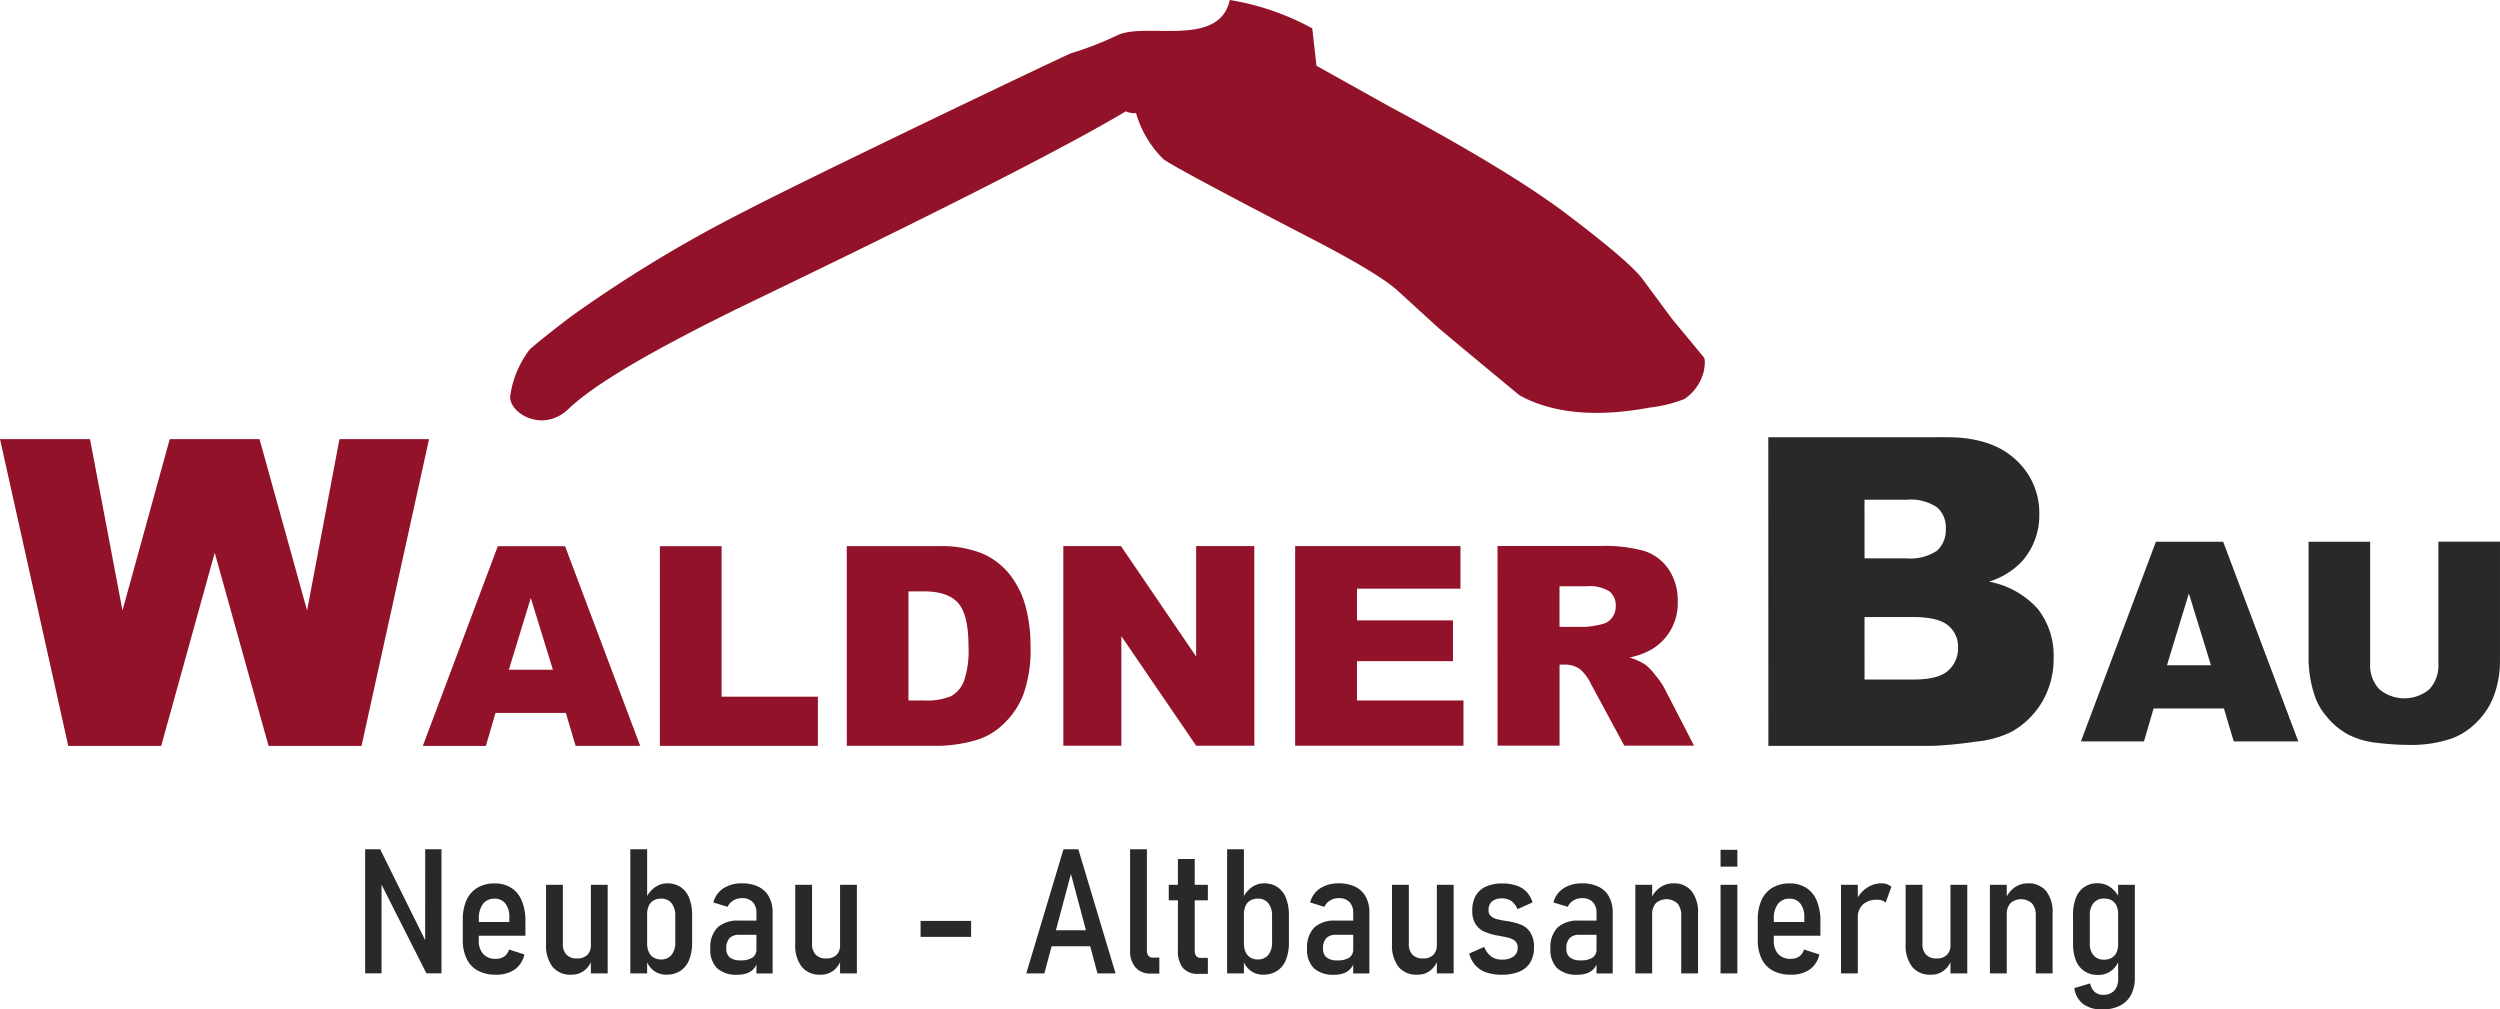
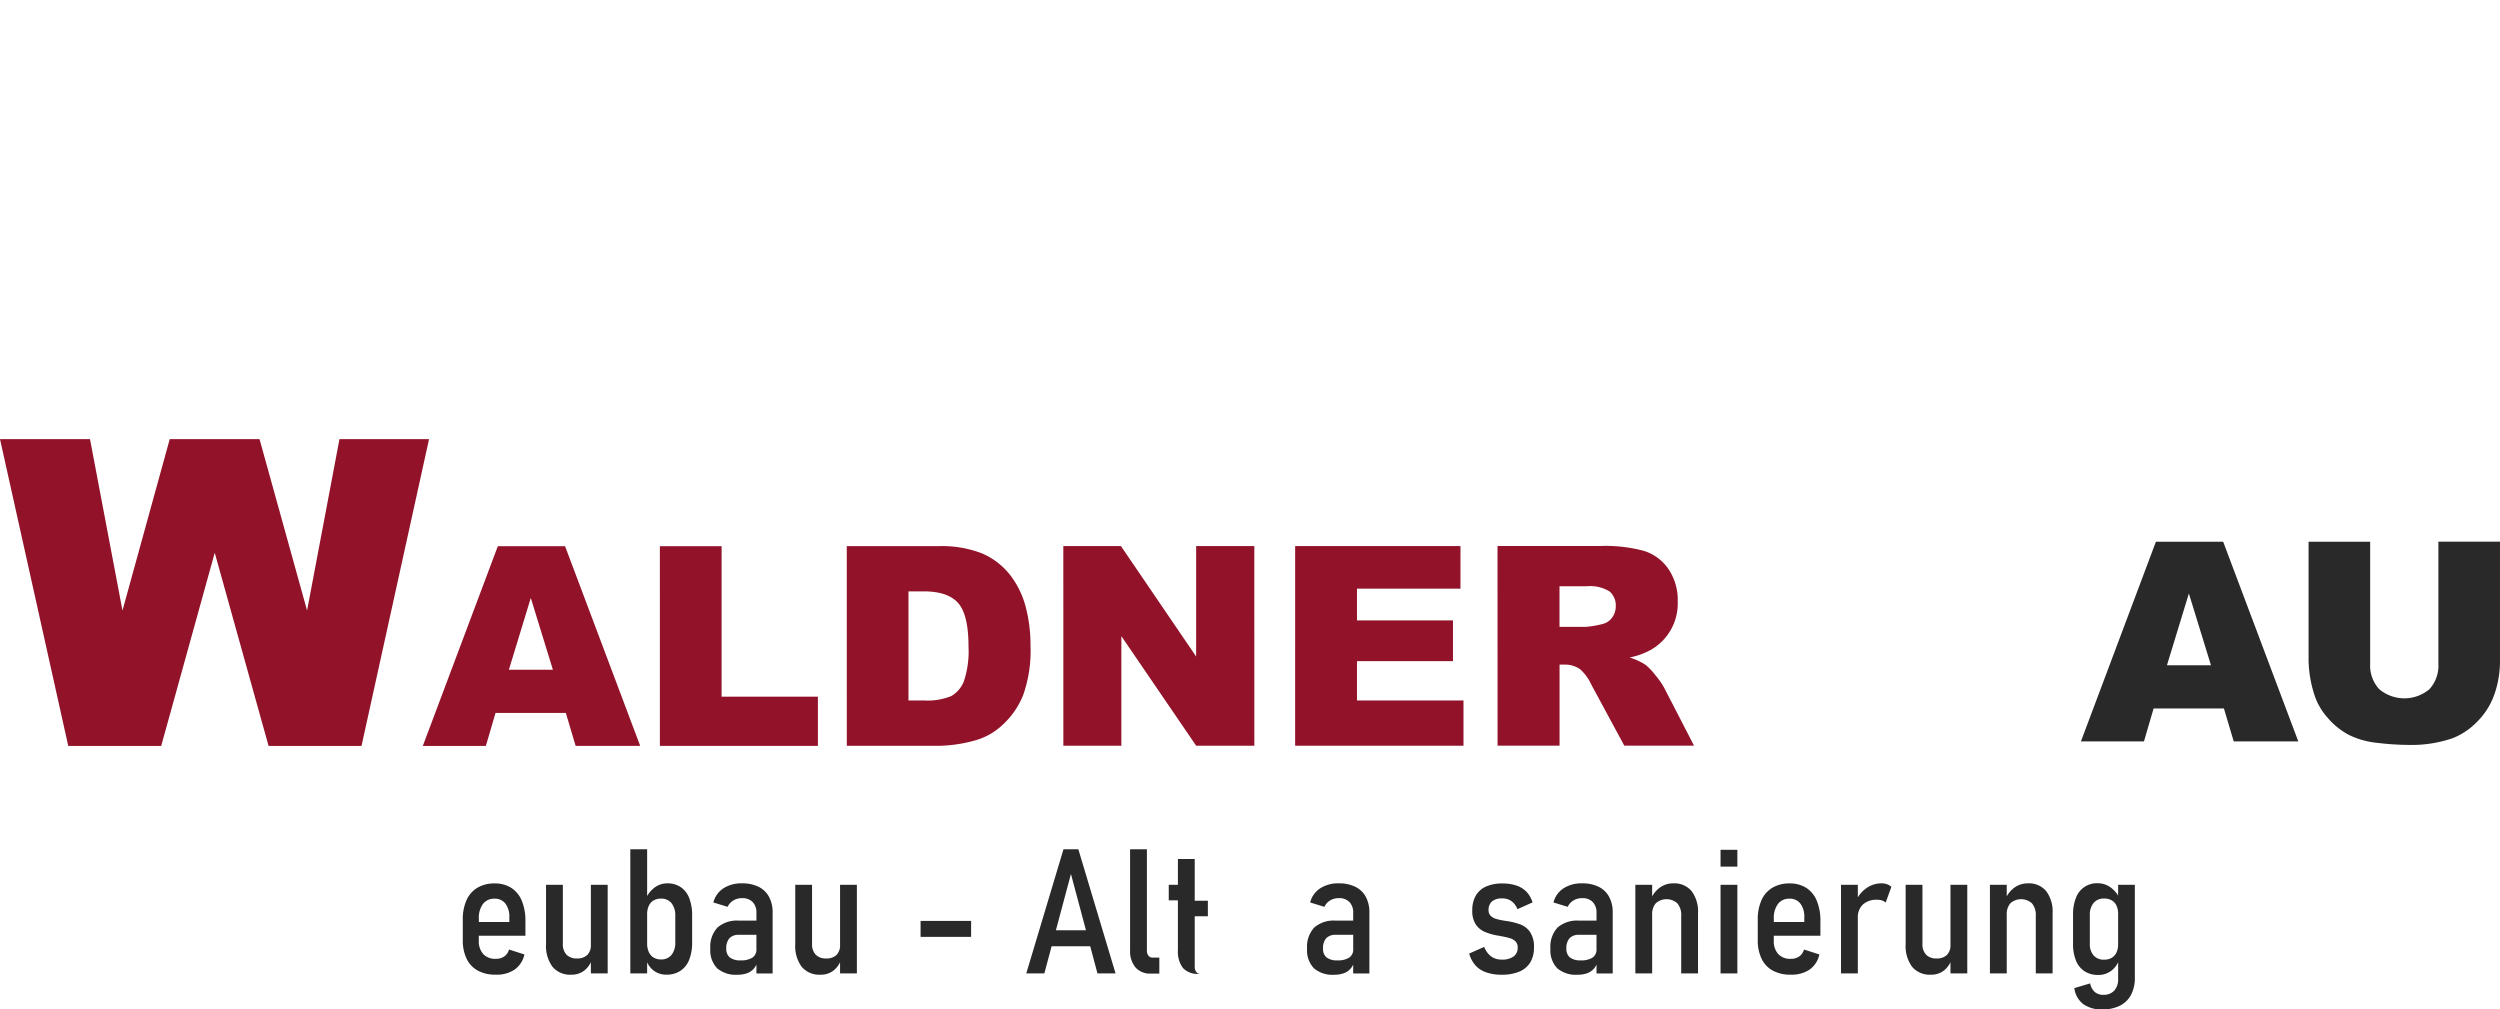
<svg xmlns="http://www.w3.org/2000/svg" width="312.2" height="126.058" viewBox="0 0 312.2 126.058">
  <g id="Gruppe_363" data-name="Gruppe 363" transform="translate(-188.954 -82.802)">
    <g id="Gruppe_361" data-name="Gruppe 361" transform="translate(234.553 188.86)">
-       <path id="Pfad_1563" data-name="Pfad 1563" d="M264.218,251.774,258.6,240.423h-1.878v15.491h2.049V244.842l5.6,11.072h1.885V240.423h-2.034Z" transform="translate(-256.722 -240.423)" fill="#292929" />
      <path id="Pfad_1564" data-name="Pfad 1564" d="M280.9,247.314a3.774,3.774,0,0,0-2.078-.553,4.094,4.094,0,0,0-2.146.535,3.423,3.423,0,0,0-1.361,1.543,5.818,5.818,0,0,0-.47,2.453v2.547a5.2,5.2,0,0,0,.488,2.347,3.292,3.292,0,0,0,1.4,1.47,4.589,4.589,0,0,0,2.223.5,4.031,4.031,0,0,0,2.369-.64,3.134,3.134,0,0,0,1.215-1.885l-1.922-.618a1.579,1.579,0,0,1-.589.863,1.819,1.819,0,0,1-1.074.3,2.025,2.025,0,0,1-1.561-.6,2.392,2.392,0,0,1-.55-1.685v-.6h5.822v-1.823a6.439,6.439,0,0,0-.455-2.547A3.471,3.471,0,0,0,280.9,247.314Zm-.244,4.265h-3.806v-.4a2.929,2.929,0,0,1,.517-1.859,1.749,1.749,0,0,1,1.455-.655,1.63,1.63,0,0,1,1.343.612,2.664,2.664,0,0,1,.491,1.71Z" transform="translate(-262.65 -242.496)" fill="#292929" />
      <path id="Pfad_1565" data-name="Pfad 1565" d="M295.892,254.5a1.707,1.707,0,0,1-.447,1.277,1.779,1.779,0,0,1-1.292.437,1.735,1.735,0,0,1-1.3-.47,1.857,1.857,0,0,1-.458-1.353v-7.377h-2.1v7.42a4.349,4.349,0,0,0,.808,2.82,2.859,2.859,0,0,0,2.347.986,2.553,2.553,0,0,0,1.616-.513,2.891,2.891,0,0,0,.826-1.044v1.4h2.1V247.015h-2.1Z" transform="translate(-267.704 -242.579)" fill="#292929" />
      <path id="Pfad_1566" data-name="Pfad 1566" d="M312.227,245.147a2.922,2.922,0,0,0-1.677-.47,2.615,2.615,0,0,0-1.594.535,3.406,3.406,0,0,0-.92,1.05v-5.838h-2.1v15.5h2.1v-1.38a2.717,2.717,0,0,0,.83,1.038,2.566,2.566,0,0,0,1.58.5,3.114,3.114,0,0,0,1.735-.473,2.913,2.913,0,0,0,1.1-1.375,5.717,5.717,0,0,0,.375-2.18V248.7a5.859,5.859,0,0,0-.363-2.179A2.891,2.891,0,0,0,312.227,245.147Zm-.676,6.877a2.432,2.432,0,0,1-.466,1.587,1.614,1.614,0,0,1-1.313.568,1.748,1.748,0,0,1-.939-.24,1.562,1.562,0,0,1-.589-.688,2.542,2.542,0,0,1-.208-1.077v-3.636a2.448,2.448,0,0,1,.208-1.052,1.493,1.493,0,0,1,.589-.67,1.814,1.814,0,0,1,.939-.229,1.612,1.612,0,0,1,1.313.568,2.448,2.448,0,0,1,.466,1.583Z" transform="translate(-272.821 -240.423)" fill="#292929" />
      <path id="Pfad_1567" data-name="Pfad 1567" d="M326.811,247.178a4.559,4.559,0,0,0-2.063-.433,4.11,4.11,0,0,0-2.336.626,2.97,2.97,0,0,0-1.248,1.762l1.779.546a1.79,1.79,0,0,1,.721-.8,2.072,2.072,0,0,1,1.085-.284,1.75,1.75,0,0,1,1.321.484,1.879,1.879,0,0,1,.47,1.361v.961h-2.188a3.7,3.7,0,0,0-2.681.866,3.517,3.517,0,0,0-.888,2.627,3.233,3.233,0,0,0,.848,2.453,3.555,3.555,0,0,0,2.551.811,3.343,3.343,0,0,0,1.237-.207,2.042,2.042,0,0,0,.859-.63,2.215,2.215,0,0,0,.262-.429v1.107h2.023v-7.6a4.019,4.019,0,0,0-.448-1.965A2.958,2.958,0,0,0,326.811,247.178Zm-.764,8.839a2.618,2.618,0,0,1-1.492.346,2.072,2.072,0,0,1-1.339-.364,1.349,1.349,0,0,1-.44-1.11,1.845,1.845,0,0,1,.393-1.288,1.55,1.55,0,0,1,1.194-.426h2.176v1.791A1.2,1.2,0,0,1,326.047,256.017Z" transform="translate(-277.677 -242.491)" fill="#292929" />
      <path id="Pfad_1568" data-name="Pfad 1568" d="M342.142,254.5a1.7,1.7,0,0,1-.447,1.277,1.777,1.777,0,0,1-1.291.437,1.733,1.733,0,0,1-1.3-.47,1.854,1.854,0,0,1-.459-1.353v-7.377h-2.1v7.42a4.349,4.349,0,0,0,.807,2.82,2.86,2.86,0,0,0,2.348.986,2.555,2.555,0,0,0,1.616-.513,2.889,2.889,0,0,0,.826-1.044v1.4h2.1V247.015h-2.1Z" transform="translate(-282.834 -242.579)" fill="#292929" />
      <rect id="Rechteck_182" data-name="Rechteck 182" width="6.31" height="1.994" transform="translate(69.363 8.945)" fill="#292929" />
      <path id="Pfad_1569" data-name="Pfad 1569" d="M384.069,240.423l-4.647,15.5h2.259l.906-3.392h4.819l.906,3.392h2.259l-4.647-15.5Zm-.949,10.117L385,243.505l1.877,7.034Z" transform="translate(-296.86 -240.423)" fill="#292929" />
      <path id="Pfad_1570" data-name="Pfad 1570" d="M400.98,253.712a1.077,1.077,0,0,1-.19-.688v-12.6h-2.1v12.591a3.17,3.17,0,0,0,.677,2.165,2.41,2.41,0,0,0,1.91.768h1.066v-1.994h-.808A.673.673,0,0,1,400.98,253.712Z" transform="translate(-303.164 -240.423)" fill="#292929" />
-       <path id="Pfad_1571" data-name="Pfad 1571" d="M409.11,242.229h-2.1v3.22h-1.143v1.94h1.143v6.248a3.333,3.333,0,0,0,.622,2.19,2.426,2.426,0,0,0,1.969.743h1.15v-1.994h-.928a.62.62,0,0,1-.531-.248,1.1,1.1,0,0,1-.182-.68v-6.259h1.641v-1.94H409.11Z" transform="translate(-305.512 -241.014)" fill="#292929" />
-       <path id="Pfad_1572" data-name="Pfad 1572" d="M422.986,245.147a2.925,2.925,0,0,0-1.677-.47,2.613,2.613,0,0,0-1.594.535,3.4,3.4,0,0,0-.92,1.05v-5.838h-2.1v15.5h2.1v-1.379a2.714,2.714,0,0,0,.83,1.037,2.564,2.564,0,0,0,1.579.5,3.115,3.115,0,0,0,1.736-.473,2.916,2.916,0,0,0,1.1-1.375,5.716,5.716,0,0,0,.375-2.18V248.7a5.857,5.857,0,0,0-.364-2.179A2.894,2.894,0,0,0,422.986,245.147Zm-.677,6.877a2.432,2.432,0,0,1-.466,1.587,1.614,1.614,0,0,1-1.313.568,1.748,1.748,0,0,1-.939-.24,1.57,1.57,0,0,1-.589-.688,2.553,2.553,0,0,1-.207-1.077v-3.636a2.458,2.458,0,0,1,.207-1.052,1.5,1.5,0,0,1,.589-.67,1.815,1.815,0,0,1,.939-.229,1.612,1.612,0,0,1,1.313.568,2.448,2.448,0,0,1,.466,1.583Z" transform="translate(-309.053 -240.423)" fill="#292929" />
+       <path id="Pfad_1571" data-name="Pfad 1571" d="M409.11,242.229h-2.1v3.22h-1.143v1.94h1.143v6.248a3.333,3.333,0,0,0,.622,2.19,2.426,2.426,0,0,0,1.969.743h1.15h-.928a.62.62,0,0,1-.531-.248,1.1,1.1,0,0,1-.182-.68v-6.259h1.641v-1.94H409.11Z" transform="translate(-305.512 -241.014)" fill="#292929" />
      <path id="Pfad_1573" data-name="Pfad 1573" d="M437.57,247.178a4.561,4.561,0,0,0-2.063-.433,4.11,4.11,0,0,0-2.336.626,2.968,2.968,0,0,0-1.248,1.762l1.779.546a1.785,1.785,0,0,1,.721-.8,2.072,2.072,0,0,1,1.085-.284,1.751,1.751,0,0,1,1.321.484,1.879,1.879,0,0,1,.469,1.361v.961H435.11a3.7,3.7,0,0,0-2.682.866,3.52,3.52,0,0,0-.888,2.627,3.23,3.23,0,0,0,.848,2.453,3.555,3.555,0,0,0,2.551.811,3.345,3.345,0,0,0,1.237-.207,2.042,2.042,0,0,0,.859-.63,2.18,2.18,0,0,0,.262-.429v1.107h2.023v-7.6a4.019,4.019,0,0,0-.447-1.965A2.958,2.958,0,0,0,437.57,247.178Zm-.764,8.839a2.614,2.614,0,0,1-1.492.346,2.072,2.072,0,0,1-1.339-.364,1.349,1.349,0,0,1-.441-1.11,1.845,1.845,0,0,1,.393-1.288,1.552,1.552,0,0,1,1.194-.426H437.3v1.791A1.2,1.2,0,0,1,436.805,256.017Z" transform="translate(-313.91 -242.491)" fill="#292929" />
-       <path id="Pfad_1574" data-name="Pfad 1574" d="M452.9,254.5a1.707,1.707,0,0,1-.447,1.277,1.779,1.779,0,0,1-1.292.437,1.735,1.735,0,0,1-1.3-.47,1.857,1.857,0,0,1-.458-1.353v-7.377h-2.1v7.42a4.349,4.349,0,0,0,.808,2.82,2.859,2.859,0,0,0,2.347.986,2.553,2.553,0,0,0,1.616-.513,2.886,2.886,0,0,0,.826-1.045v1.4H455V247.015h-2.1Z" transform="translate(-319.067 -242.579)" fill="#292929" />
      <path id="Pfad_1575" data-name="Pfad 1575" d="M468.077,251.906a8.521,8.521,0,0,0-1.718-.443.288.288,0,0,1-.055,0,.313.313,0,0,0-.051-.007.1.1,0,0,0-.047-.011.16.16,0,0,1-.058-.011,8.74,8.74,0,0,1-1.146-.24,1.644,1.644,0,0,1-.684-.379.923.923,0,0,1-.273-.713,1.378,1.378,0,0,1,.433-1.1,1.907,1.907,0,0,1,1.274-.371,1.948,1.948,0,0,1,1.147.335,2.259,2.259,0,0,1,.753,1.008l1.885-.844a3.29,3.29,0,0,0-.746-1.313,3.086,3.086,0,0,0-1.259-.789,5.42,5.42,0,0,0-1.78-.262,4.831,4.831,0,0,0-2.042.39,2.777,2.777,0,0,0-1.27,1.143,3.651,3.651,0,0,0-.43,1.848,3.015,3.015,0,0,0,.43,1.721,2.554,2.554,0,0,0,1.084.921,7.408,7.408,0,0,0,1.576.469.5.5,0,0,1,.077.007.733.733,0,0,1,.073.015c.044.007.091.018.142.026s.094.022.138.029a10.8,10.8,0,0,1,1.183.266,1.654,1.654,0,0,1,.691.4,1.02,1.02,0,0,1,.276.757,1.319,1.319,0,0,1-.509,1.124,2.4,2.4,0,0,1-1.481.39,2.2,2.2,0,0,1-1.324-.393,2.663,2.663,0,0,1-.863-1.194l-1.878.83a3.622,3.622,0,0,0,.775,1.474,3.207,3.207,0,0,0,1.346.877,5.761,5.761,0,0,0,1.943.295,5.569,5.569,0,0,0,2.2-.389,2.891,2.891,0,0,0,1.365-1.15,3.52,3.52,0,0,0,.462-1.863,3.283,3.283,0,0,0-.473-1.9A2.538,2.538,0,0,0,468.077,251.906Z" transform="translate(-323.751 -242.496)" fill="#292929" />
      <path id="Pfad_1576" data-name="Pfad 1576" d="M482.728,247.178a4.561,4.561,0,0,0-2.063-.433,4.114,4.114,0,0,0-2.337.626,2.973,2.973,0,0,0-1.248,1.762l1.78.546a1.782,1.782,0,0,1,.721-.8,2.071,2.071,0,0,1,1.085-.284,1.752,1.752,0,0,1,1.321.484,1.879,1.879,0,0,1,.469,1.361v.961h-2.187a3.7,3.7,0,0,0-2.682.866,3.52,3.52,0,0,0-.888,2.627,3.23,3.23,0,0,0,.848,2.453,3.555,3.555,0,0,0,2.551.811,3.348,3.348,0,0,0,1.237-.207,2.043,2.043,0,0,0,.859-.63,2.182,2.182,0,0,0,.262-.429v1.107h2.023v-7.6a4.019,4.019,0,0,0-.447-1.965A2.958,2.958,0,0,0,482.728,247.178Zm-.764,8.839a2.615,2.615,0,0,1-1.492.346,2.072,2.072,0,0,1-1.339-.364,1.349,1.349,0,0,1-.441-1.11,1.845,1.845,0,0,1,.393-1.288,1.552,1.552,0,0,1,1.194-.426h2.176v1.791A1.2,1.2,0,0,1,481.963,256.017Z" transform="translate(-328.682 -242.491)" fill="#292929" />
      <path id="Pfad_1577" data-name="Pfad 1577" d="M497.193,246.745a2.821,2.821,0,0,0-1.667.528,3.385,3.385,0,0,0-.964,1.1v-1.449h-2.1v11.067h2.1v-7.315a2.07,2.07,0,0,1,.458-1.448,2.022,2.022,0,0,1,2.7.026,2.25,2.25,0,0,1,.469,1.539v7.2h2.1v-7.5a4.269,4.269,0,0,0-.8-2.777A2.812,2.812,0,0,0,497.193,246.745Z" transform="translate(-333.839 -242.491)" fill="#292929" />
      <rect id="Rechteck_183" data-name="Rechteck 183" width="2.1" height="2.1" transform="translate(169.263 0.065)" fill="#292929" />
      <rect id="Rechteck_184" data-name="Rechteck 184" width="2.1" height="11.066" transform="translate(169.263 4.436)" fill="#292929" />
      <path id="Pfad_1578" data-name="Pfad 1578" d="M521.237,247.314a3.777,3.777,0,0,0-2.078-.553,4.1,4.1,0,0,0-2.147.535,3.427,3.427,0,0,0-1.361,1.543,5.819,5.819,0,0,0-.469,2.453v2.547a5.193,5.193,0,0,0,.488,2.347,3.29,3.29,0,0,0,1.4,1.47,4.589,4.589,0,0,0,2.223.5,4.03,4.03,0,0,0,2.369-.64,3.135,3.135,0,0,0,1.215-1.885l-1.921-.618a1.583,1.583,0,0,1-.589.863,1.818,1.818,0,0,1-1.074.3,2.026,2.026,0,0,1-1.561-.6,2.391,2.391,0,0,1-.549-1.685v-.6h5.822v-1.823a6.452,6.452,0,0,0-.455-2.547A3.471,3.471,0,0,0,521.237,247.314Zm-.244,4.265h-3.806v-.4a2.929,2.929,0,0,1,.517-1.859,1.749,1.749,0,0,1,1.455-.655,1.628,1.628,0,0,1,1.342.612,2.665,2.665,0,0,1,.492,1.71Z" transform="translate(-341.271 -242.496)" fill="#292929" />
      <path id="Pfad_1579" data-name="Pfad 1579" d="M535.695,246.745a3.2,3.2,0,0,0-1.827.556,4.017,4.017,0,0,0-1.136,1.181v-1.556h-2.1v11.067h2.1V251a2.13,2.13,0,0,1,.645-1.62,2.506,2.506,0,0,1,1.776-.585,1.827,1.827,0,0,1,.611.091,1.117,1.117,0,0,1,.444.269l.713-1.972a1.581,1.581,0,0,0-.538-.324A1.942,1.942,0,0,0,535.695,246.745Z" transform="translate(-346.326 -242.491)" fill="#292929" />
      <path id="Pfad_1580" data-name="Pfad 1580" d="M548.225,254.5a1.7,1.7,0,0,1-.448,1.277,1.777,1.777,0,0,1-1.291.437,1.734,1.734,0,0,1-1.3-.47,1.857,1.857,0,0,1-.458-1.353v-7.377h-2.1v7.42a4.345,4.345,0,0,0,.808,2.82,2.859,2.859,0,0,0,2.347.986,2.555,2.555,0,0,0,1.616-.513,2.893,2.893,0,0,0,.826-1.044v1.4h2.1V247.015h-2.1Z" transform="translate(-350.25 -242.579)" fill="#292929" />
      <path id="Pfad_1581" data-name="Pfad 1581" d="M563,246.745a2.82,2.82,0,0,0-1.667.528,3.384,3.384,0,0,0-.964,1.1v-1.449h-2.1v11.067h2.1v-7.315a2.071,2.071,0,0,1,.458-1.448,2.022,2.022,0,0,1,2.7.026,2.25,2.25,0,0,1,.469,1.539v7.2h2.1v-7.5a4.265,4.265,0,0,0-.8-2.777A2.811,2.811,0,0,0,563,246.745Z" transform="translate(-355.366 -242.491)" fill="#292929" />
      <path id="Pfad_1582" data-name="Pfad 1582" d="M579.327,246.921v1.349a3.482,3.482,0,0,0-.95-1.029,2.7,2.7,0,0,0-1.6-.513,2.764,2.764,0,0,0-2.718,1.823,5.623,5.623,0,0,0-.363,2.144v3.58a5.485,5.485,0,0,0,.367,2.114,2.879,2.879,0,0,0,1.073,1.332,3.039,3.039,0,0,0,1.7.458,2.64,2.64,0,0,0,1.645-.528,2.89,2.89,0,0,0,.848-1.054v2.069a2.071,2.071,0,0,1-.491,1.474,1.781,1.781,0,0,1-1.375.52,1.545,1.545,0,0,1-1.066-.367,1.905,1.905,0,0,1-.564-1.059l-1.972.586a2.929,2.929,0,0,0,1.095,1.987,3.873,3.873,0,0,0,2.4.677,4.765,4.765,0,0,0,2.2-.47,3.178,3.178,0,0,0,1.386-1.357,4.5,4.5,0,0,0,.473-2.147v-11.59Zm-.207,8.461a1.5,1.5,0,0,1-.6.659,1.805,1.805,0,0,1-.931.229,1.674,1.674,0,0,1-1.325-.528,2.139,2.139,0,0,1-.47-1.474v-3.53a2.308,2.308,0,0,1,.47-1.55,1.642,1.642,0,0,1,1.325-.55,1.837,1.837,0,0,1,.931.222,1.477,1.477,0,0,1,.6.662,2.425,2.425,0,0,1,.207,1.044v3.774A2.394,2.394,0,0,1,579.12,255.382Z" transform="translate(-360.414 -242.486)" fill="#292929" />
    </g>
    <g id="Gruppe_362" data-name="Gruppe 362" transform="translate(188.954 137.403)">
      <path id="Pfad_1583" data-name="Pfad 1583" d="M188.954,164.3l11.24,0,4.055,21.4,5.9-21.4,11.215,0,5.937,21.4,4.045-21.4,11.187,0L234.1,202.609l-11.607,0-6.723-24.121-6.686,24.124-11.607,0Z" transform="translate(-188.954 -164.061)" fill="#921329" />
      <path id="Pfad_1584" data-name="Pfad 1584" d="M409.376,194.234h3.251a11.625,11.625,0,0,0,2.038-.337,2.07,2.07,0,0,0,1.254-.784,2.322,2.322,0,0,0,.481-1.446,2.281,2.281,0,0,0-.766-1.852,4.6,4.6,0,0,0-2.874-.65h-3.385Zm-7.735,14.835-.005-24.935,12.841,0a18.462,18.462,0,0,1,5.458.614,5.8,5.8,0,0,1,3.049,2.269,6.865,6.865,0,0,1,1.156,4.035,6.671,6.671,0,0,1-3.313,6.027,9.307,9.307,0,0,1-2.7.982,7.768,7.768,0,0,1,2.009.922,8.022,8.022,0,0,1,1.231,1.306,9.677,9.677,0,0,1,1.08,1.55l3.728,7.227-8.708,0-4.118-7.622a5.811,5.811,0,0,0-1.4-1.921,3.232,3.232,0,0,0-1.887-.575h-.68l0,10.119ZM376.364,184.14l20.644,0v5.323l-12.923,0v3.965l11.988,0v5.086l-11.988,0v4.912l13.3,0v5.649l-21.023,0Zm-28.952.007h7.2L364,197.937l0-13.793,7.263,0,.005,24.935-7.263,0-9.344-13.687,0,13.689h-7.245ZM328.075,189.8l0,13.62h1.887a7.891,7.891,0,0,0,3.436-.535,3.644,3.644,0,0,0,1.6-1.87,11.81,11.81,0,0,0,.574-4.331q0-3.963-1.29-5.422T330,189.8Zm-7.706-5.647,11.448,0a13.806,13.806,0,0,1,5.469.916,8.94,8.94,0,0,1,3.444,2.636,11.047,11.047,0,0,1,1.975,4,18.651,18.651,0,0,1,.61,4.83,16.716,16.716,0,0,1-.91,6.2,10.132,10.132,0,0,1-2.525,3.687,8.216,8.216,0,0,1-3.465,1.986,17.893,17.893,0,0,1-4.592.68l-11.449,0Zm-23.339.005,7.71,0,0,18.793,12.024,0v6.143l-19.733,0ZM283.67,199.586l-2.759-8.963-2.738,8.965Zm1.616,5.393-8.778,0L275.3,209.1l-7.873,0,9.364-24.937,8.4,0,9.382,24.933-8.064,0Z" transform="translate(-214.625 -170.551)" fill="#921329" />
-       <path id="Pfad_1585" data-name="Pfad 1585" d="M529.155,194.21h6.075c2.055,0,3.5-.359,4.334-1.086a3.675,3.675,0,0,0,1.265-2.934,3.384,3.384,0,0,0-1.249-2.746c-.834-.691-2.288-1.041-4.379-1.04h-6.048Zm0-15.138h5.177a6,6,0,0,0,3.885-.962,3.51,3.51,0,0,0,1.085-2.772,3.286,3.286,0,0,0-1.087-2.63,5.847,5.847,0,0,0-3.8-.951H529.15Zm-12.019-15.118,22.3-.005q5.571,0,8.552,2.762a8.926,8.926,0,0,1,2.99,6.828,8.655,8.655,0,0,1-2.125,5.87,9.51,9.51,0,0,1-4.155,2.576,10.83,10.83,0,0,1,6.112,3.426,9.469,9.469,0,0,1,1.958,6.111,10.574,10.574,0,0,1-1.39,5.394,10.29,10.29,0,0,1-3.812,3.788,12.6,12.6,0,0,1-4.522,1.258,52.642,52.642,0,0,1-5.339.53l-20.559,0Z" transform="translate(-296.311 -163.949)" fill="#292929" />
      <path id="Pfad_1586" data-name="Pfad 1586" d="M593.014,204.16h-8.778l-1.206,4.117-7.873,0,9.364-24.937,8.4,0,9.382,24.933-8.064,0Zm-1.616-5.393-2.759-8.963-2.738,8.965Zm28.4-15.432,7.692,0,0,14.868a12.554,12.554,0,0,1-.69,4.174,9.053,9.053,0,0,1-2.159,3.438,8.656,8.656,0,0,1-3.089,2.068,15.651,15.651,0,0,1-5.393.831,33.012,33.012,0,0,1-3.971-.255,10.319,10.319,0,0,1-3.594-1.009,9.076,9.076,0,0,1-2.648-2.153,7.894,7.894,0,0,1-1.644-2.874,14.909,14.909,0,0,1-.715-4.215l0-14.868h7.692l0,15.222a4.347,4.347,0,0,0,1.127,3.186,4.871,4.871,0,0,0,6.264.016,4.346,4.346,0,0,0,1.126-3.2Z" transform="translate(-315.292 -170.29)" fill="#292929" />
    </g>
-     <path id="Pfad_1587" data-name="Pfad 1587" d="M290.918,133.875c3.277-3.154,10.841-7.55,22.569-13.24q35.873-17.255,47.034-23.929a2.491,2.491,0,0,0,1.276.213,13.04,13.04,0,0,0,3.385,5.722c.46.46,6.4,3.683,17.754,9.563,6.078,3.117,9.905,5.419,11.5,6.872l4.944,4.516c.266.266,10.26,8.556,10.331,8.591,4.111,2.249,9.533,2.762,16.229,1.52a17.366,17.366,0,0,0,4.322-1.064,5.863,5.863,0,0,0,2.445-3.508q.239-1.383,0-1.7l-3.987-4.818-3.669-4.96q-1.674-2.233-9.747-8.325c-4.784-3.578-12.12-8.005-21.936-13.266l-9.037-5.047-.531-4.675A32.373,32.373,0,0,0,373.5,82.8c-1.31,6.06-10.515,2.707-14.04,4.409a41.684,41.684,0,0,1-5.74,2.233c-.726.23-33.127,15.74-40.692,19.693a166.487,166.487,0,0,0-21.983,13.328c-3.118,2.393-4.783,3.775-5,4.023a12.4,12.4,0,0,0-2.391,5.688c-.336,2.073,3.969,4.853,7.264,1.7" transform="translate(-30.973)" fill="#921329" fill-rule="evenodd" />
  </g>
</svg>